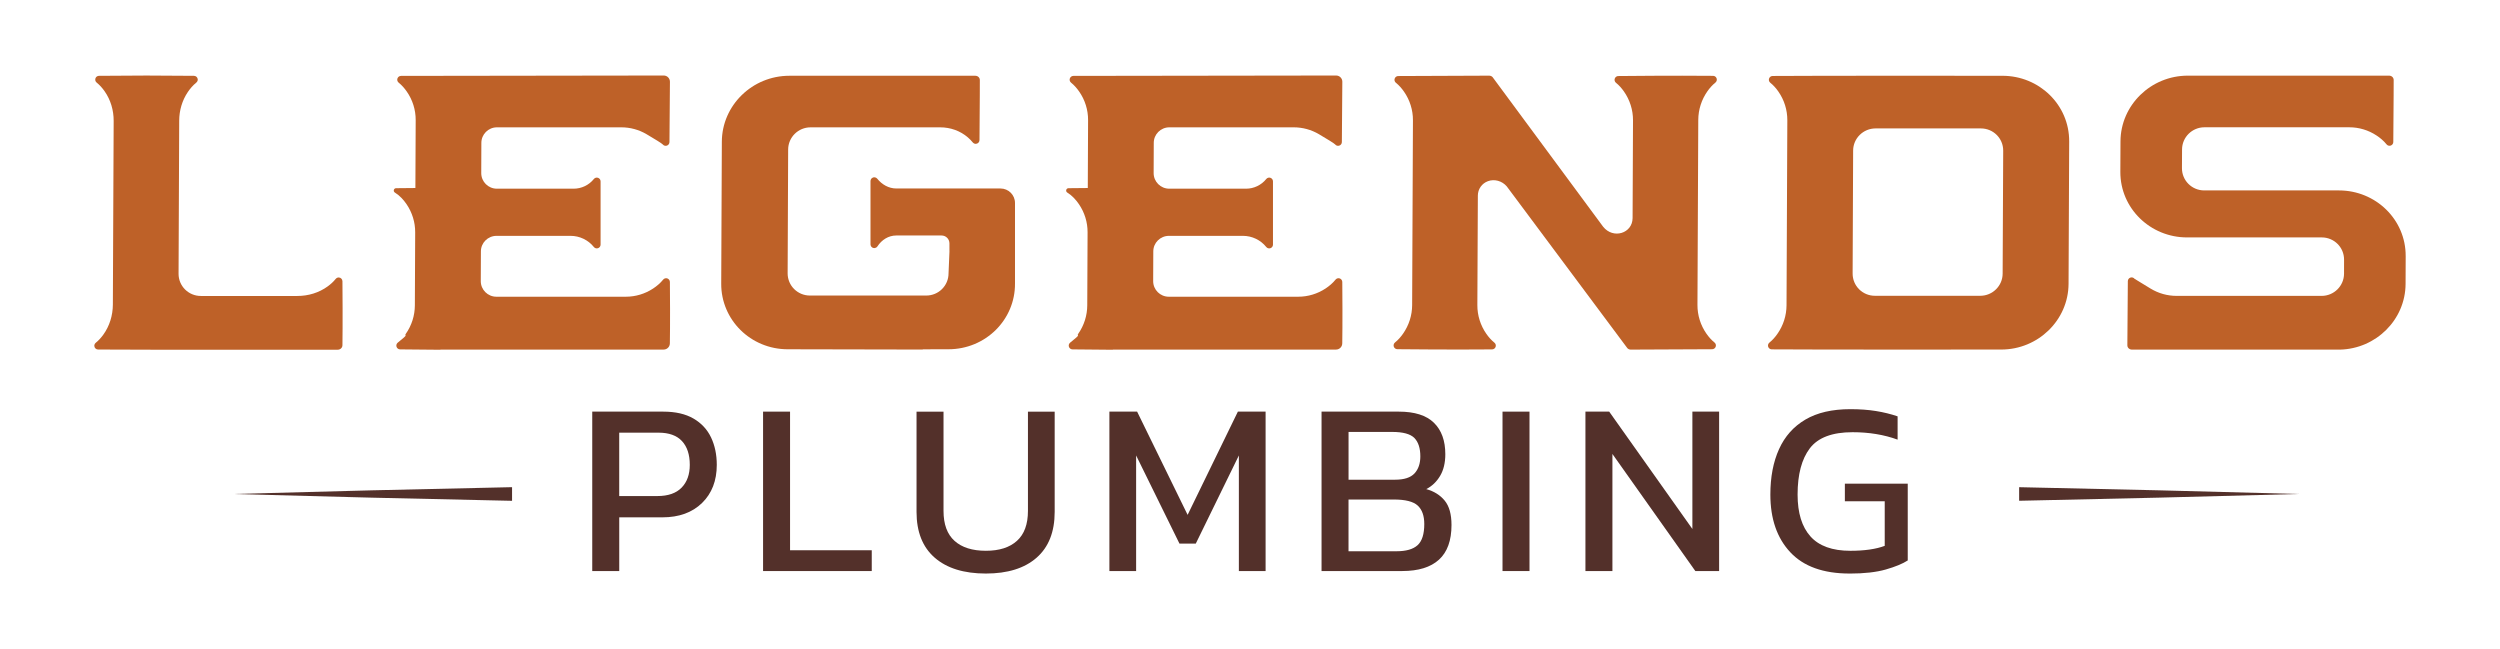
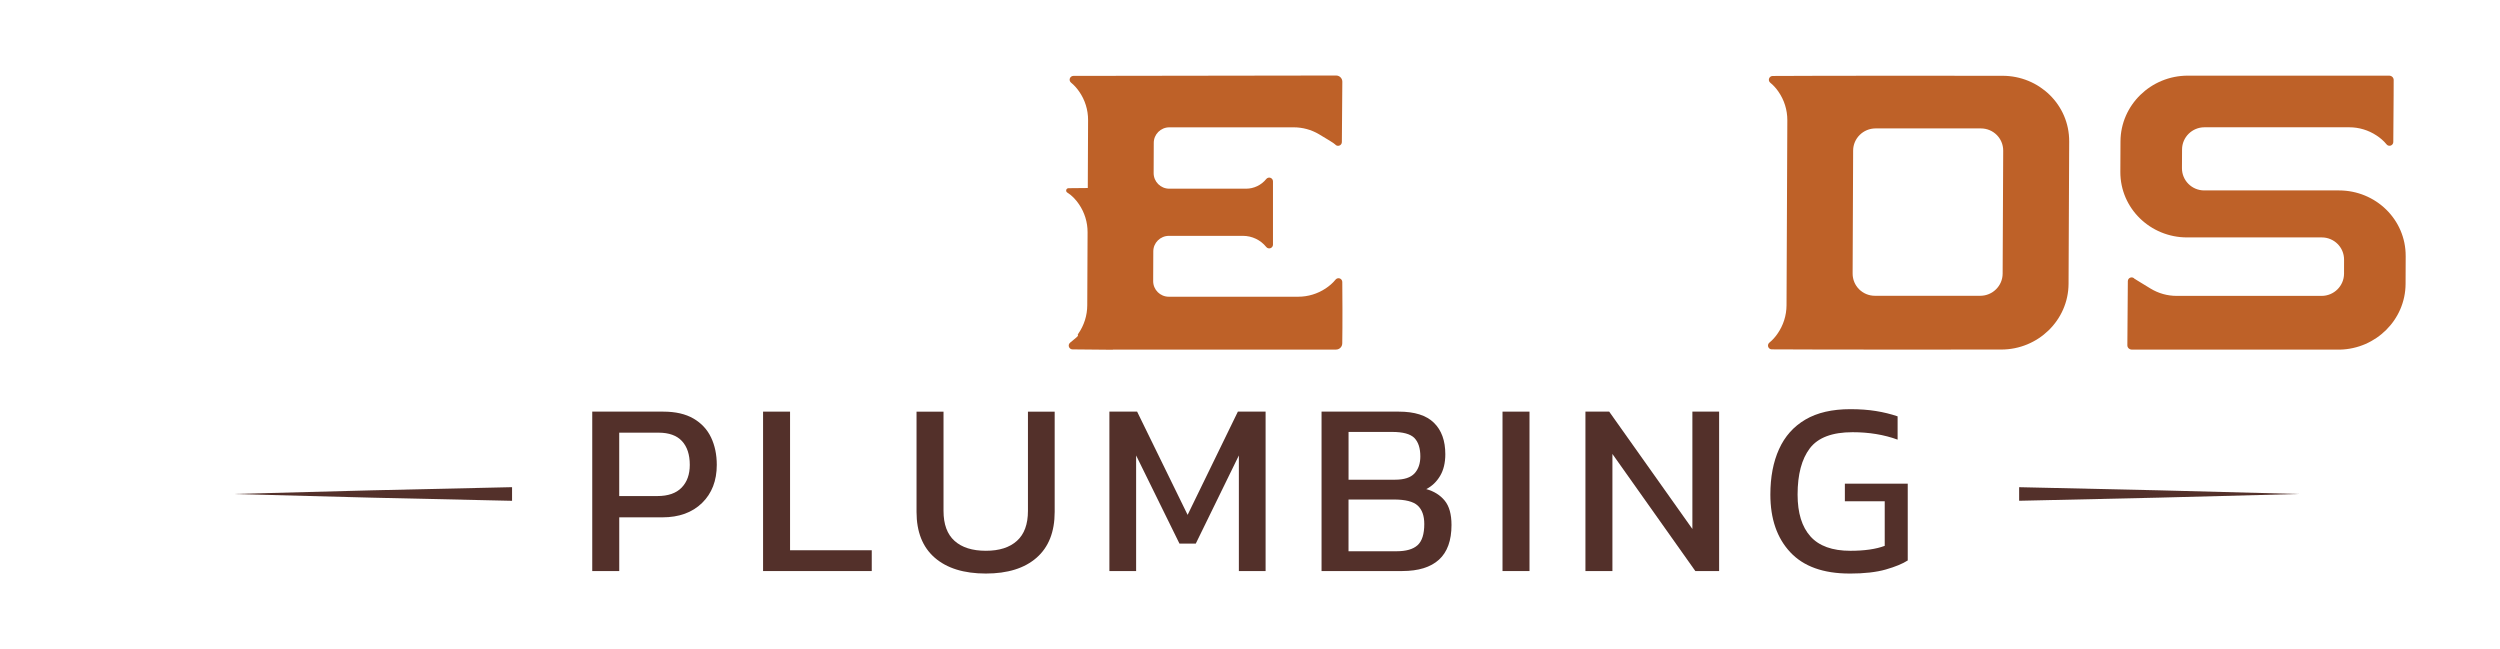
<svg xmlns="http://www.w3.org/2000/svg" id="Layer_1" data-name="Layer 1" viewBox="0 0 1778.9 461.84">
  <defs>
    <style>
      .cls-1 {
        fill: #53302a;
      }

      .cls-2 {
        fill: #be6128;
      }
    </style>
  </defs>
  <g>
    <path class="cls-2" d="M1472.35,100.63l-.45,101.32c-.11,25.79-21.61,46.77-47.92,46.77,0,0-134.48.14-163.29-.13-1.14-.01-2.14-.74-2.52-1.81-.37-1.08-.03-2.26.85-2.98,2.22-1.79,4.1-3.94,5.66-6.16,4.23-6,6.51-13.08,6.54-20.41l.57-131.7c.03-7.3-2.21-14.43-6.39-20.41-1.58-2.26-3.48-4.45-5.75-6.27-.89-.71-1.23-1.9-.85-2.98.38-1.07,1.38-1.79,2.52-1.81,28.82-.27,163.61-.13,163.61-.13,26.01,0,47.55,20.59,47.42,46.71ZM1425.4,107.18c.02-8.77-7.1-15.8-15.87-15.8h-74.96c-8.76,0-15.92,7.07-15.95,15.75-.41,99.2-.36,86.47-.36,87.53-.03,8.74,7.06,15.81,15.87,15.81h74.95c8.74,0,15.89-7.07,15.92-15.75l.4-87.54Z" />
    <path class="cls-2" d="M955.09,244.34c0,2.43-1.99,4.4-4.41,4.4h-158.83l.1.14-28.82-.27c-1.13-.01-2.14-.74-2.51-1.81-.38-1.08-.04-2.26.85-2.98,8.85-7.13,4.19-4.04,5.76-6.31,4.16-5.96,6.39-12.98,6.42-20.24l.23-51.95c.04-7.12-2.11-14.09-6.11-19.98-2.13-3.13-4.87-6.18-8.34-8.33-.64-.39-.94-1.16-.73-1.88.2-.72.85-1.22,1.61-1.22,5.44-.05,9.97-.09,13.72-.13l.21-48.3c.04-7.31-2.21-14.45-6.4-20.43-1.58-2.25-3.47-4.44-5.73-6.26-.88-.72-1.23-1.9-.85-2.98.38-1.07,1.38-1.79,2.52-1.81,5.24-.05,186.96-.27,186.96-.27,2.45,0,4.43,1.99,4.41,4.44,0,0-.29,38.88-.33,42.93-.01,1.13-.74,2.14-1.81,2.51-1.07.38-2.27.04-2.98-.85-.59-.73-6.38-4.23-11.56-7.29-5.42-3.2-11.62-4.87-17.91-4.87h-88.49c-6.21,0-11.1,5.05-11.1,11.04l-.08,21.56c0,6.1,4.99,11.06,11.09,11.06h54.65c5.59,0,10.88-2.53,14.39-6.89.71-.88,1.91-1.23,2.97-.85,1.08.37,1.8,1.38,1.81,2.52.01,1.86.06,38.04,0,45.05-.01,1.13-.73,2.14-1.81,2.51-1.07.38-2.26.04-2.97-.85-4.03-5.01-10.14-7.93-16.57-7.93h-52.7c-6.11,0-11.12,4.94-11.11,11.07l-.09,21.18c.01,6.1,4.99,11.06,11.09,11.06h92.15c6.9,0,13.66-2.04,19.41-5.84,2.55-1.69,5.08-3.78,7.13-6.33.71-.88,1.9-1.22,2.98-.85,1.07.38,1.79,1.38,1.81,2.52.27,28.82-.02,43.7-.02,43.7Z" />
-     <path class="cls-2" d="M476.64,244.34c0,2.43-1.99,4.4-4.41,4.4h-158.83l.1.14-28.82-.27c-1.13-.01-2.14-.74-2.51-1.81-.38-1.08-.04-2.26.85-2.98,8.85-7.13,4.19-4.04,5.76-6.31,4.16-5.96,6.39-12.98,6.42-20.24l.23-51.95c.04-7.12-2.11-14.09-6.11-19.98-2.13-3.13-4.87-6.18-8.34-8.33-.64-.39-.94-1.16-.73-1.88.2-.72.85-1.22,1.61-1.22,5.44-.05,9.97-.09,13.72-.13l.21-48.3c.04-7.31-2.21-14.45-6.4-20.43-1.58-2.25-3.47-4.44-5.73-6.26-.88-.72-1.23-1.9-.85-2.98.38-1.07,1.38-1.79,2.52-1.81,5.24-.05,186.96-.27,186.96-.27,2.45,0,4.43,1.99,4.41,4.44,0,0-.29,38.88-.33,42.93-.01,1.13-.74,2.14-1.81,2.51-1.07.38-2.27.04-2.98-.85-.59-.73-6.38-4.23-11.56-7.29-5.42-3.2-11.62-4.87-17.91-4.87h-88.49c-6.21,0-11.1,5.05-11.1,11.04l-.08,21.56c0,6.1,4.99,11.06,11.09,11.06h54.65c5.59,0,10.88-2.53,14.39-6.89.71-.88,1.91-1.23,2.97-.85,1.08.37,1.8,1.38,1.81,2.52.01,1.86.06,38.04,0,45.05-.01,1.13-.73,2.14-1.81,2.51-1.07.38-2.26.04-2.97-.85-4.03-5.01-10.14-7.93-16.57-7.93h-52.7c-6.11,0-11.12,4.94-11.11,11.07l-.09,21.18c.01,6.1,4.99,11.06,11.09,11.06h92.15c6.9,0,13.66-2.04,19.41-5.84,2.55-1.69,5.08-3.78,7.13-6.33.71-.88,1.9-1.22,2.98-.85,1.07.38,1.79,1.38,1.81,2.52.27,28.82-.02,43.7-.02,43.7Z" />
-     <path class="cls-2" d="M722.23,201.75c.18,25.79-20.94,46.77-47.37,46.77-6.35.02-12.42.02-18.24.04v.17c-21.59-.05-54.4-.11-96.06-.2-26.42,0-47.55-20.98-47.37-46.77l.44-100.95c.12-25.87,21.69-46.9,48.07-46.9h132.29c1.76,0,3.23,1.3,3.22,3.04,0,0,.03,13.92-.24,42.73,0,1.38-1.07,2.57-2.54,2.67-.91.06-1.75-.4-2.33-1.1-1.03-1.27-2.17-2.42-3.38-3.46-5.44-4.71-12.48-7.18-19.68-7.18h-92.3c-8.74,0-15.88,7.06-15.92,15.75l-.37,88.13c-.02,8.74,7.07,15.81,15.88,15.81h82.74c8.8,0,15.9-7.07,15.87-15.81,0,0,.54-11.58.64-15.04.02-.4.02-.69.02-.69,0-.28-.01-.39-.02-.51v-5.08c0-3.09-2.5-5.6-5.59-5.6h-32.3c-5.51,0-10.32,3.12-13.33,7.73-.82,1.26-2.52,1.63-3.81.74-.74-.51-1.13-1.38-1.14-2.26-.07-7.14-.07-37.65,0-44.85,0-.94.45-1.86,1.25-2.36,1.19-.75,2.7-.46,3.54.58,3.39,4.2,8.21,6.97,13.6,6.97h74.11c5.7,0,10.32,4.62,10.32,10.32v57.34Z" />
-     <path class="cls-2" d="M243.66,245.7c0,1.73-1.52,3.14-3.35,3.14,0,0-141.71.13-170.53-.13-1.38-.01-2.57-1.07-2.67-2.54-.05-.9.4-1.75,1.1-2.32,2.02-1.64,3.76-3.59,5.22-5.59,4.55-6.24,6.84-13.83,6.88-21.54l.57-130.68c.04-7.55-2.14-15-6.49-21.17-1.55-2.2-3.42-4.34-5.63-6.12-1.07-.86-1.34-2.42-.53-3.63.51-.75,1.4-1.15,2.31-1.16,28.72-.27,38.73-.27,67.51,0,1.38.01,2.57,1.07,2.67,2.54.05.9-.41,1.75-1.11,2.33-2.36,1.93-4.33,4.25-5.94,6.62-4.05,5.99-6.12,13.11-6.15,20.34l-.46,109c-.03,8.74,7.07,15.81,15.87,15.81h68.68c7.73,0,15.35-2.28,21.6-6.84,2.01-1.46,3.95-3.19,5.59-5.22.57-.7,1.42-1.16,2.32-1.1,1.47.09,2.53,1.29,2.55,2.67.27,28.81,0,45.61,0,45.61Z" />
-     <path class="cls-2" d="M1160.41,248.78c-.93,0-1.8-.37-2.43-1.02-70.57-94.7-85.25-114.4-85.8-115.1-3.38-3.96-8.78-5.45-13.45-3.73-4.33,1.61-7.14,5.64-7.15,10.3l-.35,77.91c-.03,7.3,2.22,14.45,6.41,20.43,1.57,2.25,3.47,4.44,5.73,6.26.88.72,1.23,1.91.85,2.98-.37,1.07-1.38,1.8-2.52,1.81-28.82.27-62.33-.09-67.4-.14-1.14-.01-2.15-.73-2.52-1.81-.37-1.07-.03-2.27.85-2.98,2.27-1.83,4.18-4.03,5.76-6.29,4.16-5.97,6.41-13,6.44-20.27l.57-131.54c.04-7.3-2.21-14.44-6.39-20.42-1.58-2.26-3.48-4.46-5.75-6.28-.88-.71-1.23-1.9-.85-2.97.37-1.08,1.38-1.8,2.52-1.81,5.22-.05,64.69-.27,64.69-.27.92,0,1.8.37,2.41.99l78.68,106.47c7.18,9.06,20.89,4.75,20.98-6.09l.3-69.61c.03-7.36-2.26-14.56-6.5-20.58-1.56-2.2-3.42-4.34-5.63-6.12-.88-.71-1.23-1.9-.85-2.98.37-1.08,1.38-1.8,2.52-1.81,5.22-.05,38.61-.41,67.43-.14,1.14,0,2.15.73,2.52,1.81.37,1.07.03,2.26-.85,2.97-2.23,1.8-4.11,3.95-5.67,6.16-4.22,6-6.49,13.08-6.53,20.41l-.58,131.7c-.03,7.3,2.21,14.44,6.39,20.42,1.58,2.26,3.48,4.46,5.74,6.28.88.71,1.23,1.9.85,2.97-.37,1.08-1.38,1.8-2.51,1.81-5.23.05-57.9.27-57.9.27Z" />
    <path class="cls-2" d="M1711.79,182.19l-.08,19.85c-.11,25.4-20.97,46.14-46.75,46.74-.02-.07,2.12-.01-147.97-.01-1.76,0-3.26-1.32-3.25-3.06,0,0,.29-40.46.34-45.66,0-1.13.74-2.14,1.81-2.52,1.07-.37,2.26-.03,2.97.85,0,0,6.01,3.67,11.42,6.97,5.58,3.4,12,5.19,18.53,5.19h103.16c8.76,0,15.91-7.06,15.95-15.76l.02-10.03c.03-8.74-7.06-15.81-15.87-15.81h-95.87c-26.05,0-47.55-20.63-47.45-46.68l.1-21.67c.11-25.79,21.61-46.76,47.92-46.76h143.21c1.76,0,3.27,1.31,3.26,3.08,0,0,0,15.33-.27,44.15-.01,1.14-.73,2.14-1.81,2.52-1.08.37-2.27.04-2.98-.85-2.06-2.56-4.6-4.66-7.16-6.34-5.78-3.8-12.47-5.82-19.38-5.82h-103.04c-8.76,0-15.91,7.07-15.94,15.74l-.07,13.38c-.03,8.73,7.05,15.81,15.87,15.81h95.87c26.1,0,47.56,20.68,47.45,46.69Z" />
  </g>
  <g>
    <g>
      <path class="cls-1" d="M364.36,346.65c-66.28,1.37-132.55,2.98-198.81,4.86,66.26,1.88,132.53,3.49,198.81,4.85v-9.71Z" />
      <path class="cls-1" d="M1436.74,346.67v9.66c66.28-1.36,132.55-2.97,198.81-4.83-66.26-1.86-132.53-3.47-198.81-4.83Z" />
    </g>
    <g>
      <path class="cls-1" d="M421.42,406.34v-113.44h50.56c8.69,0,15.85,1.65,21.49,4.93,5.64,3.29,9.8,7.78,12.51,13.48,2.7,5.7,4.05,12.18,4.05,19.46,0,11.27-3.5,20.32-10.48,27.13-6.99,6.81-16.41,10.22-28.27,10.22h-30.65v38.22h-19.2ZM440.62,352.97h27.13c7.63,0,13.39-2,17.26-5.99,3.88-3.99,5.81-9.39,5.81-16.21,0-7.28-1.85-12.92-5.55-16.91-3.7-3.99-9.25-5.99-16.65-5.99h-28.01v45.09Z" />
      <path class="cls-1" d="M542.97,406.34v-113.44h19.2v98.64h58.13v14.8h-77.33Z" />
      <path class="cls-1" d="M701.5,408.11c-15.62,0-27.74-3.76-36.38-11.27-8.63-7.51-12.95-18.38-12.95-32.59v-71.34h19.2v70.64c0,9.51,2.61,16.62,7.84,21.31,5.22,4.7,12.65,7.05,22.28,7.05s16.88-2.35,22.11-7.05c5.22-4.7,7.84-11.8,7.84-21.31v-70.64h19.02v71.34c0,14.21-4.29,25.07-12.86,32.59-8.57,7.52-20.61,11.27-36.11,11.27Z" />
      <path class="cls-1" d="M789.4,406.34v-113.44h19.73l35.93,73.46,35.76-73.46h19.73v113.44h-19.02v-82.26l-30.65,62.71h-11.63l-30.83-62.71v82.26h-19.02Z" />
      <path class="cls-1" d="M940.36,406.34v-113.44h54.96c11.27,0,19.61,2.64,25.01,7.93,5.4,5.29,8.1,12.74,8.1,22.37,0,6.11-1.23,11.25-3.7,15.41-2.47,4.17-5.75,7.31-9.86,9.42,5.52,1.53,9.89,4.26,13.12,8.19,3.23,3.94,4.84,9.72,4.84,17.35,0,11.04-2.97,19.26-8.9,24.66-5.93,5.4-14.65,8.1-26.16,8.1h-57.42ZM959.56,341.34h33.12c6.46,0,11.07-1.5,13.83-4.49,2.76-3,4.14-7.02,4.14-12.07,0-5.87-1.41-10.24-4.23-13.12-2.82-2.88-8.1-4.32-15.85-4.32h-31v34ZM959.56,392.25h34.17c6.81,0,11.8-1.44,14.97-4.32,3.17-2.88,4.76-7.9,4.76-15.06,0-5.87-1.56-10.24-4.67-13.12-3.11-2.88-8.78-4.32-17-4.32h-32.24v36.82Z" />
      <path class="cls-1" d="M1069.13,406.34v-113.44h19.2v113.44h-19.2Z" />
      <path class="cls-1" d="M1128.13,406.34v-113.44h16.91l59.19,83.5v-83.5h19.02v113.44h-16.91l-59.01-83.32v83.32h-19.2Z" />
      <path class="cls-1" d="M1316.09,408.11c-18.67,0-32.74-5.05-42.19-15.15-9.46-10.1-14.18-23.78-14.18-41.04,0-12.45,2.05-23.22,6.17-32.32,4.11-9.1,10.36-16.12,18.76-21.05,8.39-4.93,19.05-7.4,31.97-7.4,6.69,0,12.77.44,18.23,1.32,5.46.88,10.6,2.14,15.41,3.79v16.56c-9.63-3.52-20.32-5.28-32.06-5.28-14.44,0-24.57,3.82-30.39,11.45-5.81,7.64-8.72,18.61-8.72,32.94,0,13.04,3.05,22.96,9.16,29.77,6.1,6.81,15.56,10.22,28.36,10.22,10.1,0,18.26-1.17,24.48-3.52v-31.71h-28.36v-12.51h44.74v54.61c-3.64,2.35-8.84,4.49-15.59,6.43-6.75,1.94-15.36,2.91-25.81,2.91Z" />
    </g>
  </g>
</svg>